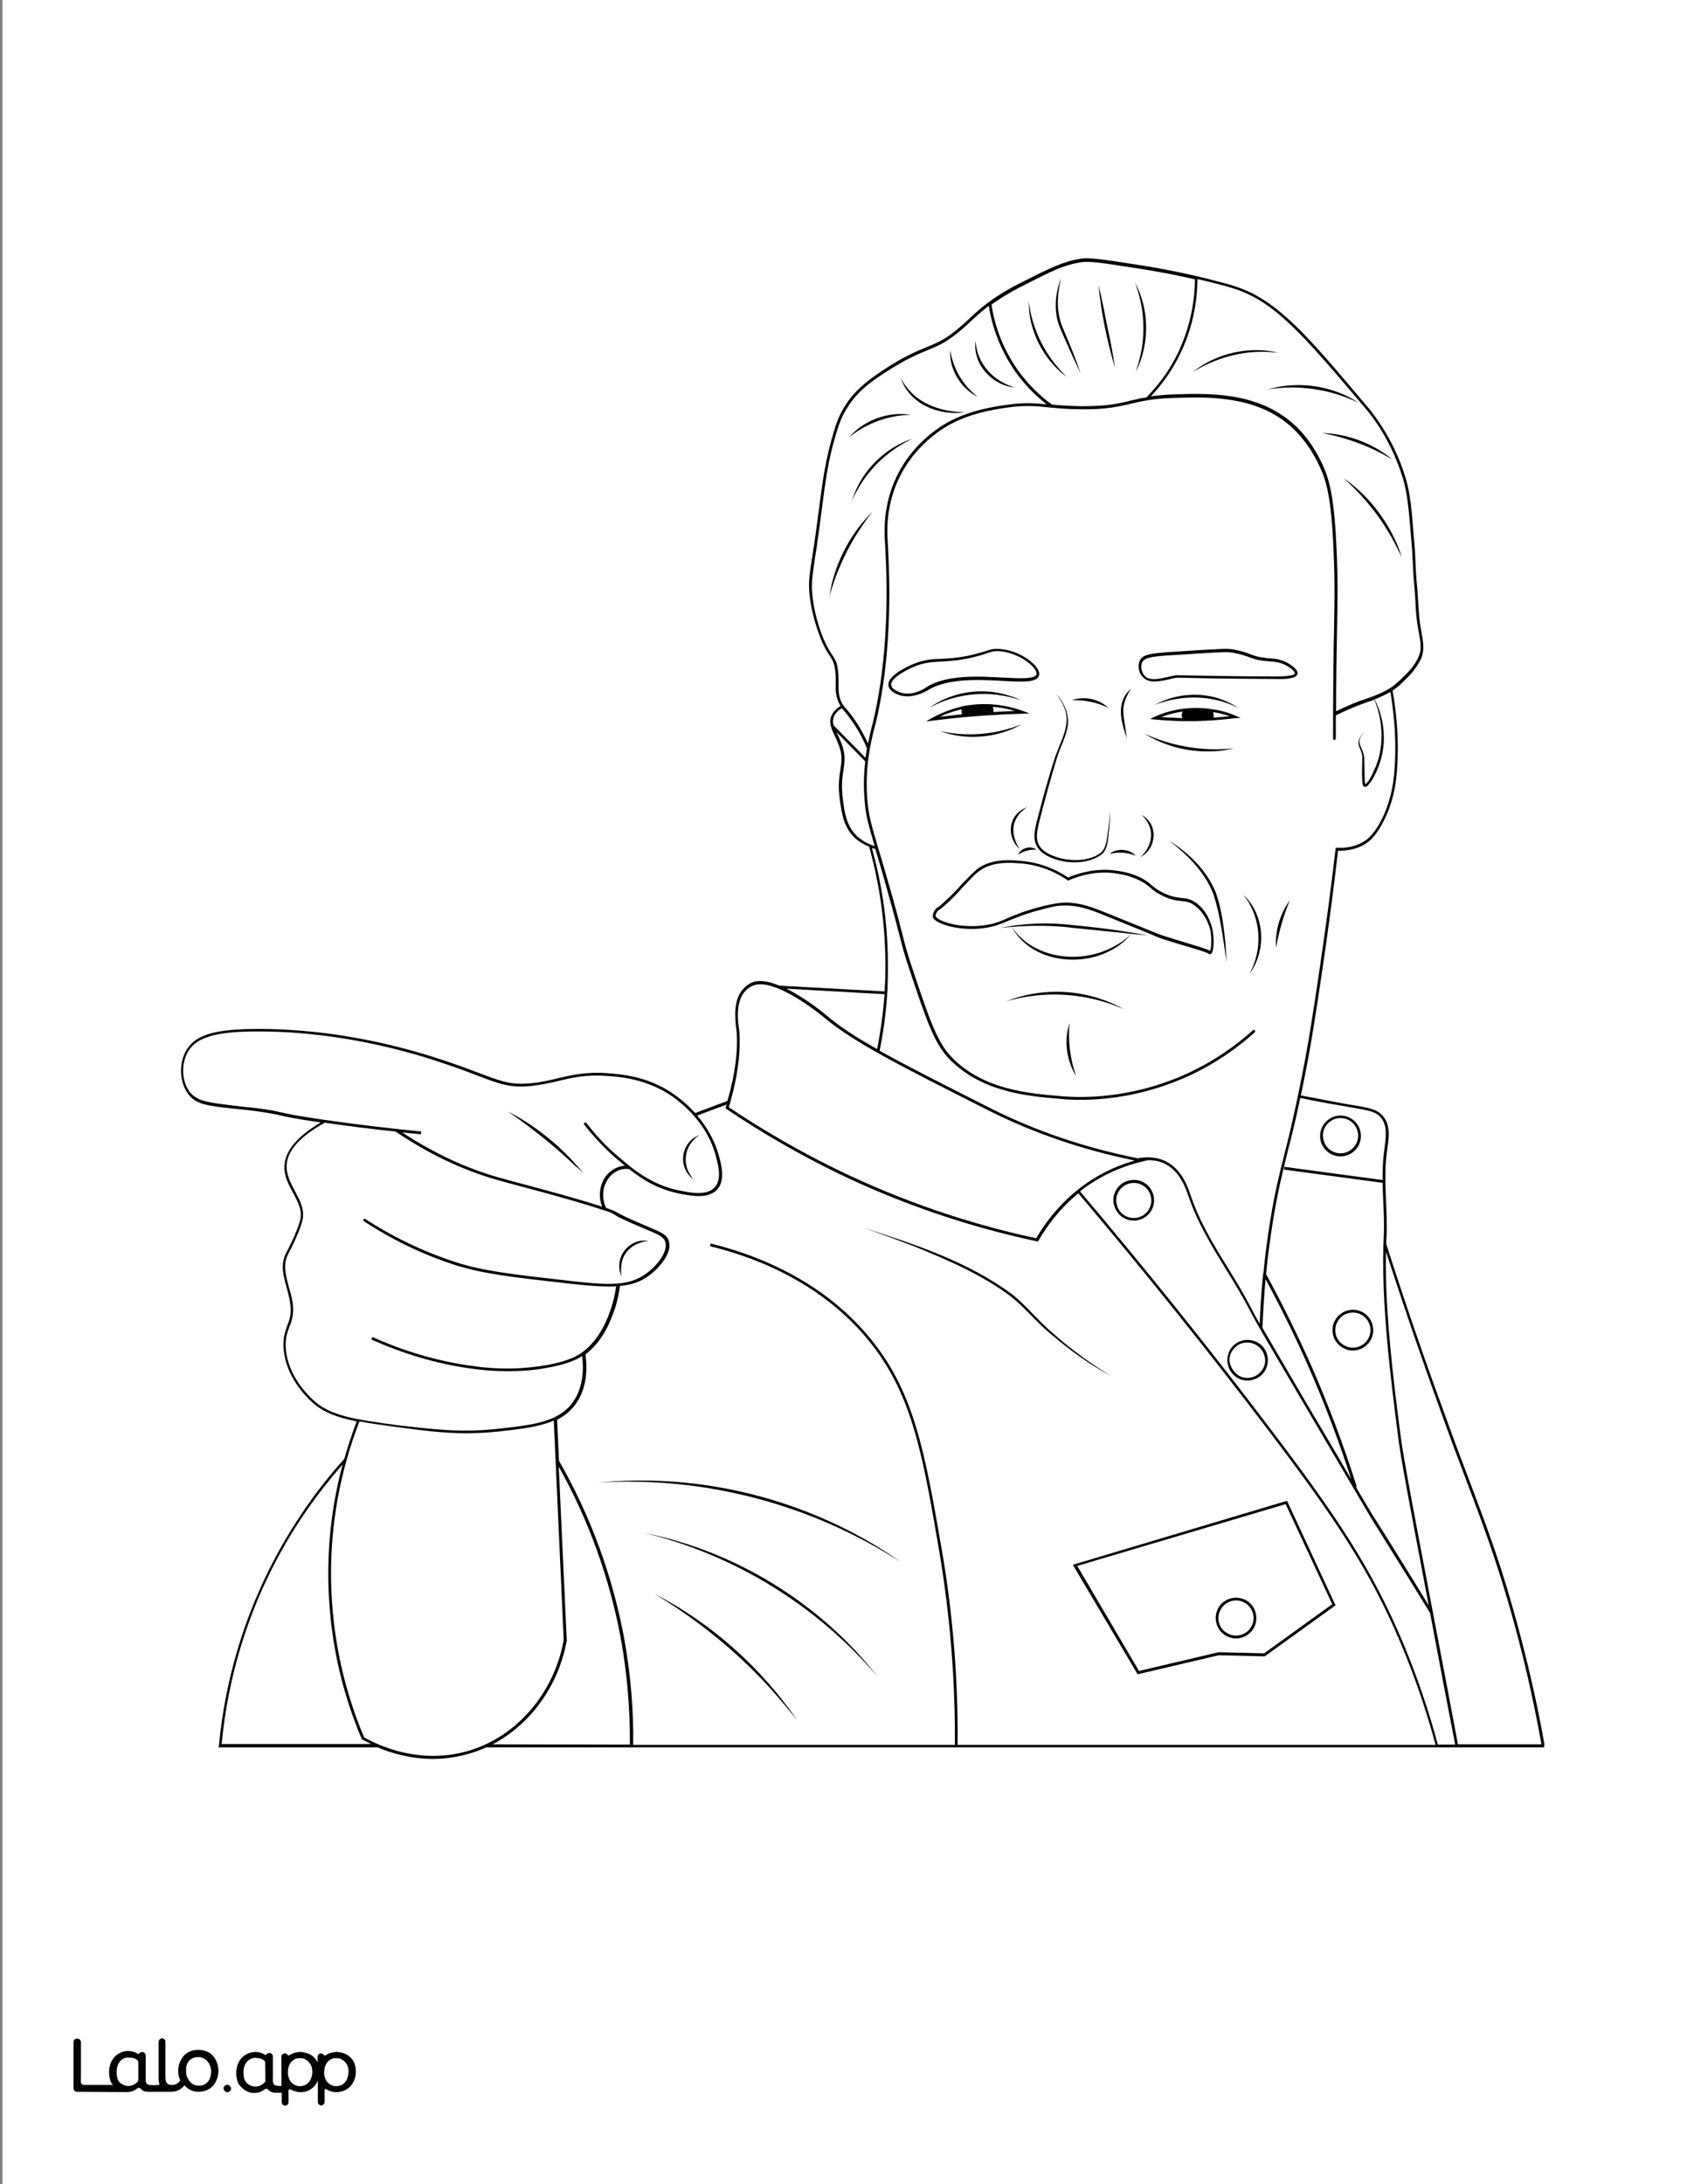
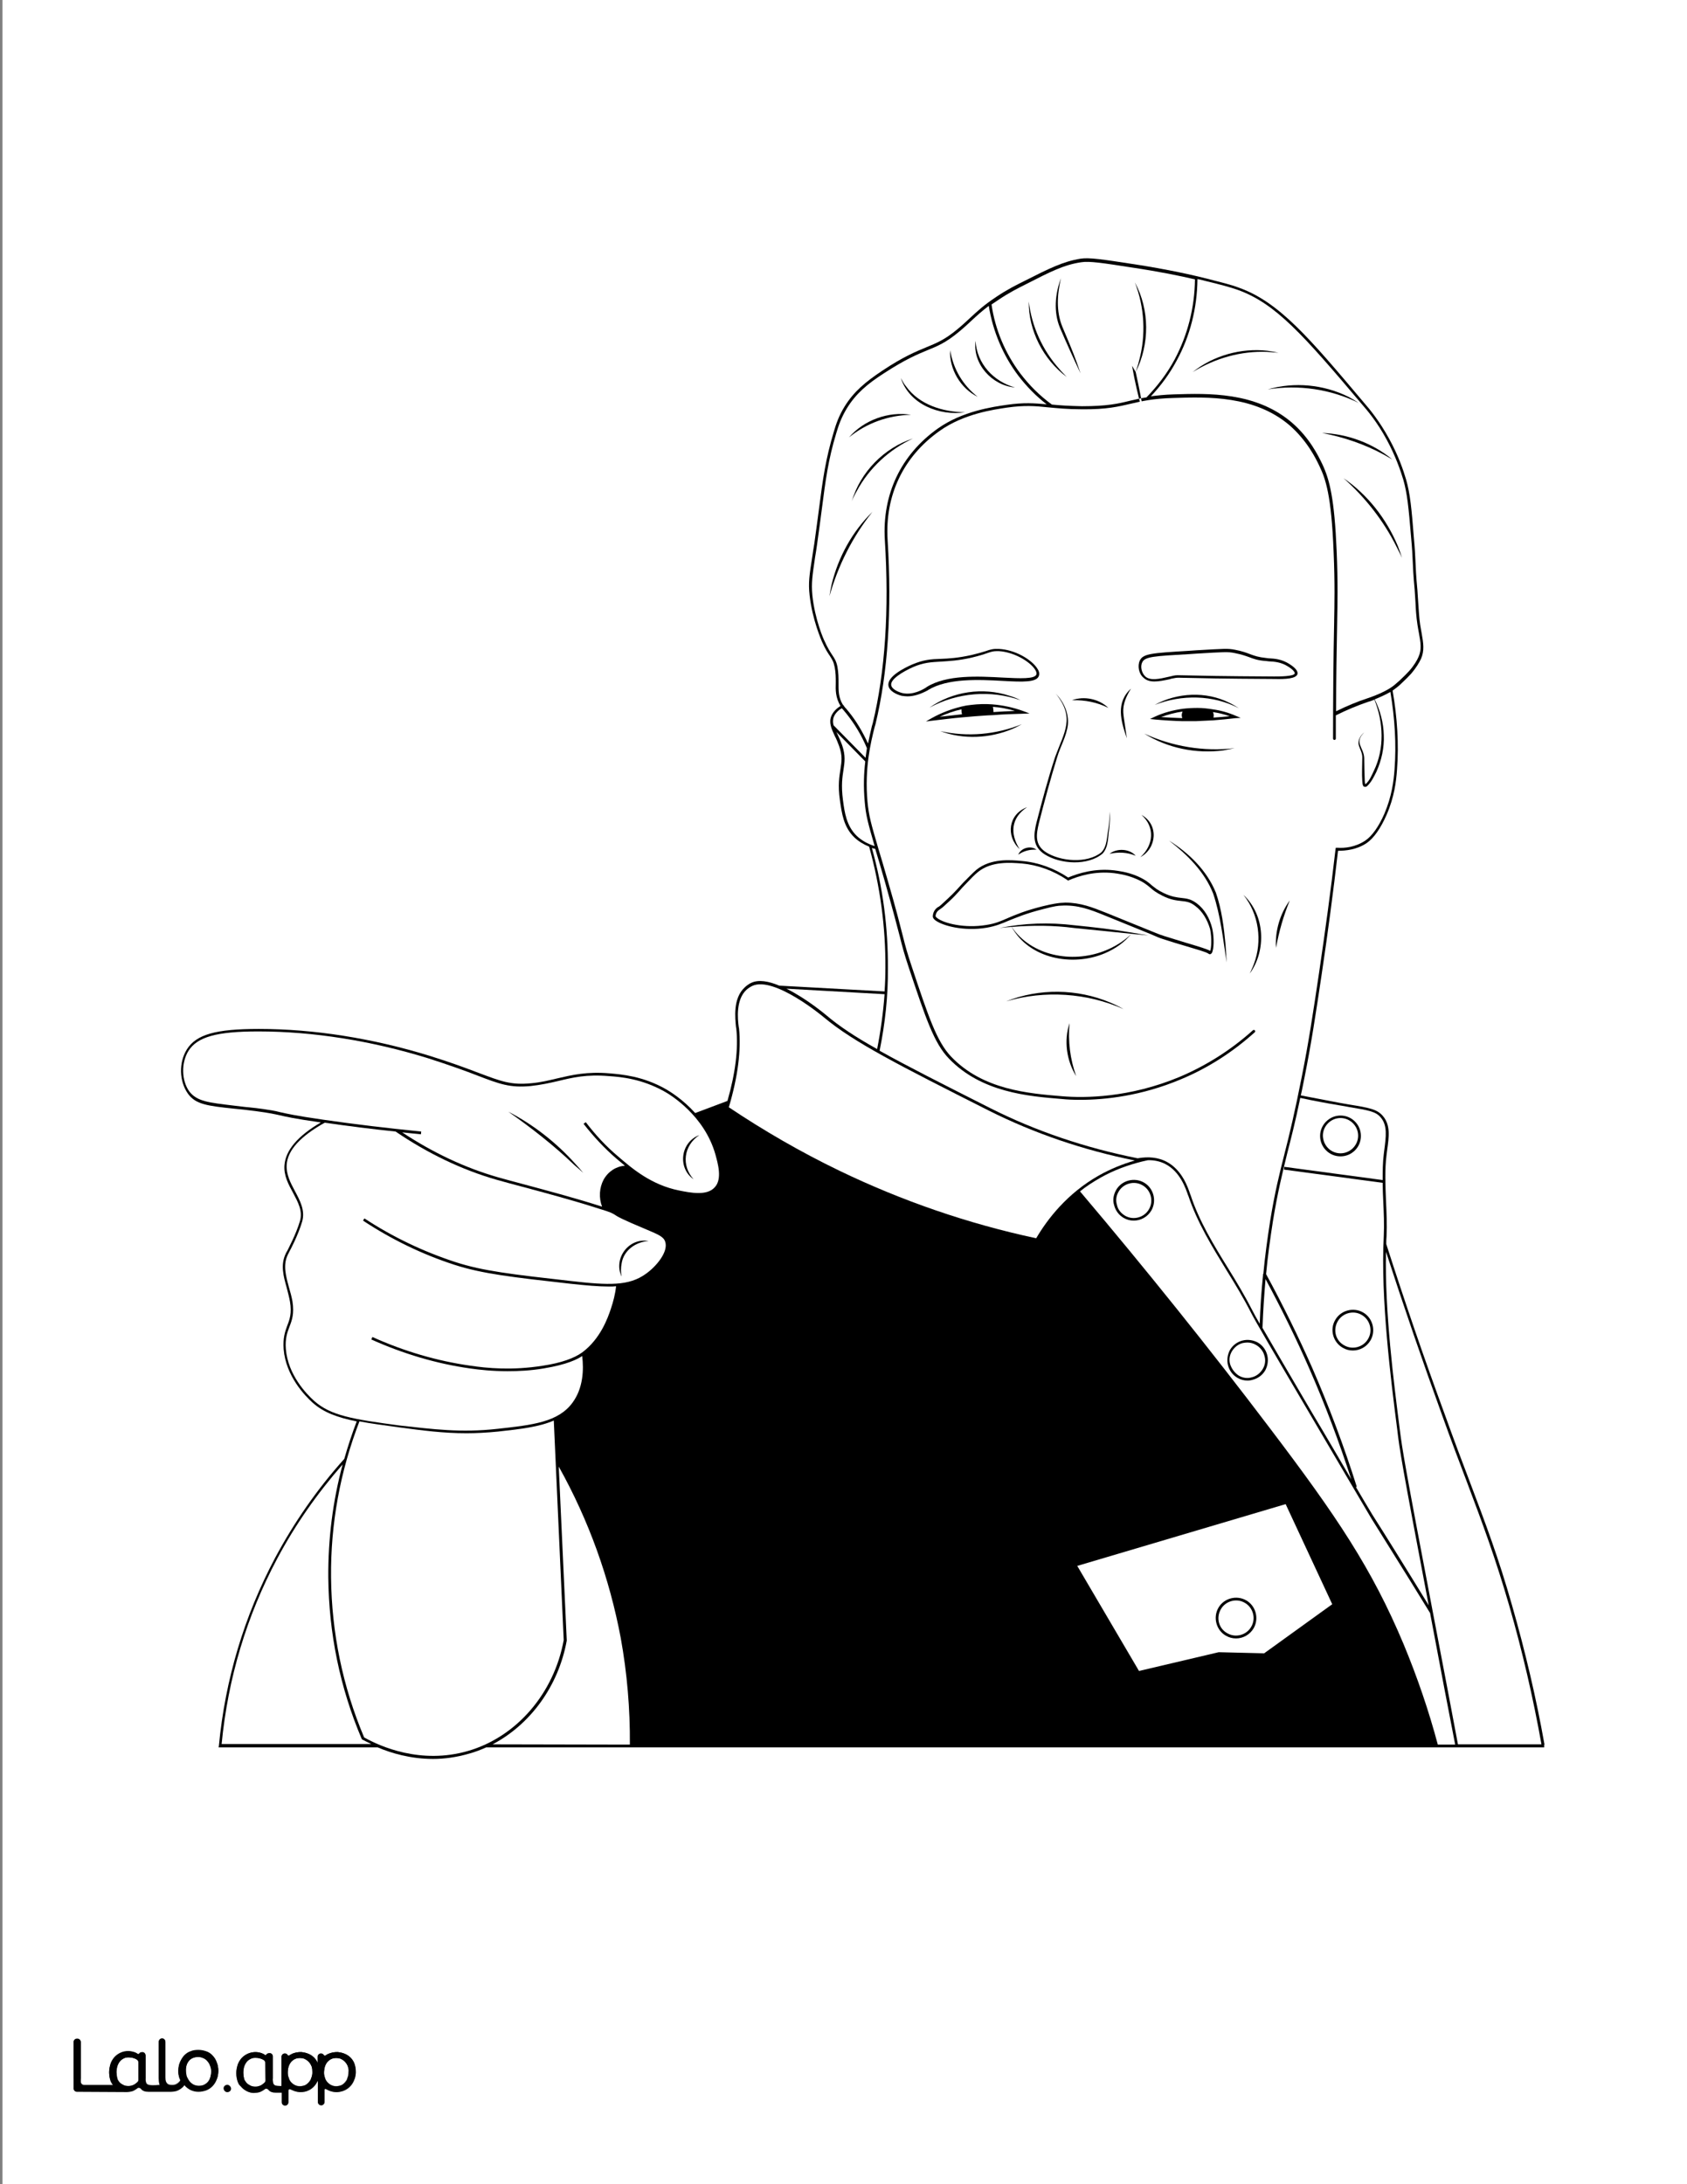
<svg xmlns="http://www.w3.org/2000/svg" version="1.1" id="Layer_1" data-layer="Layer_1" x="0px" y="0px" viewBox="0 0 612 792" style="enable-background:new 0 0 612 792;" xml:space="preserve">
  <rect x="0" y="0" width="612" height="792" fill="#808080" stroke="none" />
  <style type="text/css">
	.st0{fill:#FFFFFF;}
	.st1{fill:#010101;}
	.st2{fill:none;}
</style>
  <g id="Black">
    <rect x="22.2" y="27.3" width="573.8" height="726.5" />
  </g>
  <g id="Color">
    <path class="st0" d="M68.7,754.8c0.4,0.5,0.9,0.9,1.5,1.2s1.2,0.4,1.9,0.4c0.7,0,1.3-0.1,1.9-0.4c0.6-0.2,1-0.6,1.4-1.1   s0.7-1.1,0.9-1.7c0.2-0.7,0.3-1.4,0.3-2.1c0-0.7-0.1-1.4-0.4-2c-0.2-0.6-0.5-1.2-1-1.7c-0.4-0.5-0.9-0.9-1.5-1.1   c-0.6-0.3-1.2-0.4-1.8-0.4c-1.5,0-2.6,0.5-3.4,1.4c-0.8,1-1.2,2.2-1.2,3.8c0,0.7,0.1,1.4,0.3,2.1C68,753.7,68.3,754.3,68.7,754.8z" />
    <path class="st0" d="M43.4,755c0.4,0.5,0.9,0.7,1.4,1c0.6,0.3,1.3,0.4,1.9,0.4c0.7,0,1.3-0.2,2-0.5c0.5-0.3,0.9-0.6,1.3-1   c0.2-0.2,0.3-0.5,0.3-0.8l0,0v-6.3c0-0.4-0.2-0.8-0.6-1c-0.4-0.2-0.7-0.4-1.1-0.5c-0.6-0.2-1.3-0.3-1.9-0.3c-0.6,0-1.3,0.1-1.8,0.4   c-0.6,0.3-1,0.6-1.4,1.1s-0.7,1.1-0.9,1.7c-0.2,0.7-0.3,1.4-0.3,2.2c0,0.7,0.1,1.5,0.3,2.2C42.8,754.1,43,754.5,43.4,755z" />
    <path class="st0" d="M84.8,400.9c2.3,0.3,5,0.6,8.1,0.9c5.3,0.7,6.9,1,8.8,1.5c2.3,0.5,5.1,1.2,15.5,2.7   c11.7,1.7,23.6,3.1,35.6,4.3l-0.1,1c-2.3-0.2-4.5-0.5-6.8-0.7c11.2,7.4,22.9,12.9,34.8,16.3c2.4,0.7,5.5,1.5,9.2,2.5   c7.8,2.1,18.4,4.9,28.4,8.1h0.1c-1.2-3.2-1-6.8,0.6-9.8c1.7-3,4.6-4.8,7.7-5c-1.1-0.9-2.1-1.8-3.1-2.6c-4.3-3.7-8.3-8-11.9-12.6   l0.8-0.6c3.5,4.6,7.4,8.8,11.7,12.4c5.1,4.4,12.1,10.4,22.3,12.4c4,0.8,10,2,12.8-1.2c2.8-3,1.1-8.7,0.2-12   c-4-14-16.2-21.5-18.6-22.8c-8.1-4.5-15.5-5.2-20-5.5c-8.1-0.7-13.1,0.5-18.5,1.8c-3,0.7-6.2,1.4-9.9,1.8   c-7.5,0.7-11.2-0.7-19.3-3.8c-4.4-1.7-9.9-3.7-18-6.3c-20.4-6.3-41.6-9.7-61.4-9.7c-0.1,0-0.1,0-0.2,0c-15,0-22,2-25.2,7   c-2.7,4.3-2.6,10.8,0.3,14.8C71.5,399.4,75.7,399.8,84.8,400.9z M253.7,411.6c-5.7,3.8-6.6,11-2.1,16   C245.7,423.5,246.9,414.1,253.7,411.6z M208.7,422c1,1.1,2,2.2,2.9,3.3c-1.1-1-2.2-2-3.3-2.9c-7.4-7.1-15.5-13.4-23.9-19.3   C193.5,407.8,201.8,414.3,208.7,422z" />
-     <path class="st0" d="M370.2,135.5c3.2,4.2,7,8,11.4,11.2c2.9,0.3,6.3,0.5,10.9,0.6c9,0,13.1-0.9,17.5-2c1.8-0.4,3.7-0.9,5.9-1.2   c4-4.1,7.5-8.7,10.2-13.7c4.7-8.8,7.3-18.8,7.4-29.1c-5.1-1.2-12.8-2.8-22.9-4.3c-10.3-1.6-15.4-2.4-18.4-1.9   c-6.2,0.9-11.3,3.5-19.7,7.8c-3.2,1.6-6.4,3.2-10.4,5.9c-0.9,0.6-1.6,1.1-2.4,1.6C361,119.5,364.7,128.2,370.2,135.5z M412,134.9   c0.4-1.3,0.9-2.7,1.2-4c2.6-9.4,2-19.5-1.5-28.5C417.1,112.3,417.1,124.9,412,134.9z M401.3,116.5c1.2,5.5,2.4,11.3,3.2,16.9   c-2.9-9.8-5-19.9-6-30C399.6,107.7,400.5,112.1,401.3,116.5z M384.9,100.9c-1.4,5.8-1.8,12,0.5,17.6c1.7,4,3.6,8.5,5.1,12.6   c0.5,1.4,1,2.9,1.5,4.3c-2.6-5.5-5.1-11-7.5-16.6C382.2,113.2,382.7,106.6,384.9,100.9z M384.3,133.8c0.8,1,1.8,1.9,2.7,2.9   c-8.5-6.3-13.9-16.8-13.8-27.4C374.3,118.4,378.2,127,384.3,133.8z" />
+     <path class="st0" d="M370.2,135.5c3.2,4.2,7,8,11.4,11.2c2.9,0.3,6.3,0.5,10.9,0.6c9,0,13.1-0.9,17.5-2c1.8-0.4,3.7-0.9,5.9-1.2   c4-4.1,7.5-8.7,10.2-13.7c4.7-8.8,7.3-18.8,7.4-29.1c-5.1-1.2-12.8-2.8-22.9-4.3c-10.3-1.6-15.4-2.4-18.4-1.9   c-6.2,0.9-11.3,3.5-19.7,7.8c-3.2,1.6-6.4,3.2-10.4,5.9c-0.9,0.6-1.6,1.1-2.4,1.6C361,119.5,364.7,128.2,370.2,135.5z M412,134.9   c0.4-1.3,0.9-2.7,1.2-4c2.6-9.4,2-19.5-1.5-28.5C417.1,112.3,417.1,124.9,412,134.9z c1.2,5.5,2.4,11.3,3.2,16.9   c-2.9-9.8-5-19.9-6-30C399.6,107.7,400.5,112.1,401.3,116.5z M384.9,100.9c-1.4,5.8-1.8,12,0.5,17.6c1.7,4,3.6,8.5,5.1,12.6   c0.5,1.4,1,2.9,1.5,4.3c-2.6-5.5-5.1-11-7.5-16.6C382.2,113.2,382.7,106.6,384.9,100.9z M384.3,133.8c0.8,1,1.8,1.9,2.7,2.9   c-8.5-6.3-13.9-16.8-13.8-27.4C374.3,118.4,378.2,127,384.3,133.8z" />
    <path class="st0" d="M486.3,418.2c3.5,0,6.4-2.9,6.4-6.4s-2.9-6.4-6.4-6.4s-6.4,2.9-6.4,6.4C480,415.4,482.8,418.2,486.3,418.2z" />
-     <path class="st0" d="M260.2,431.3c-1.6,1.8-4.1,2.4-6.7,2.4c-2.4,0-5-0.5-7-0.9c-7.8-1.5-13.8-5.3-18.4-9v0.1   c-3.2-0.4-6.3,1.3-8,4.4c-1.7,3-1.7,6.6-0.2,9.7c2.7,0.9,3.1,1.2,3.9,1.6c1,0.6,2.7,1.6,11,5.1l0.7,0.3c4.2,1.8,6.4,2.6,7.1,4.9   c1.5,4.4-3.6,10.1-7.4,12.8c-3,2.2-6.3,3.2-10.3,3.6c-0.4,2.9-1,5.9-2,8.7c-1.2,3.3-3.8,11-10.5,16.1c0.7,5.1,0.6,12.4-3.7,18.2   c-1.8,2.4-4,4.2-6.6,5.5l0.7,14.9c11.5,20.1,19.4,41.7,23.6,64.2c2.3,12.7,3.5,25.8,3.3,38.8h116.7c0.2-23.6-1.8-47.3-5.7-70.4   c-6.2-36.2-10-58-26.8-77.7c-13.4-15.7-32.8-27-56.3-32.7l0.2-1c23.6,5.8,43.3,17.2,56.8,33.1c17,19.9,20.8,41.9,27.1,78.2   c4,23.2,5.9,46.9,5.7,70.5h173.4c-3.3-12.2-7.4-24.3-12.3-36c-11.4-27.3-24.2-46.2-48.4-78.1c-21.9-28.9-45.1-57.8-68.9-85.9   c-7,5.7-11.6,12.2-14.5,17.2l-0.2,0.3l-0.4-0.1c-24.9-5.3-49.2-13.6-72-24.6c-14-6.8-27.7-14.7-40.6-23.4l-0.3-0.2l0.1-0.4   c0.1-0.3,0.2-0.6,0.3-1l-10.7,4c3.1,3.6,6,8.2,7.7,13.9C261.6,421.9,263.3,427.9,260.2,431.3z M283.7,617.1   c-13.1-15.6-28.9-28.7-46.3-39.2c20.7,10.7,38.7,26.7,51.8,45.9C287.4,621.6,285.6,619.3,283.7,617.1z M233.9,555.9   c29,5.8,56,21,76.3,42.5c2.9,3.1,5.6,6.3,8.2,9.6C296.5,582.3,266.6,563.8,233.9,555.9z M314.7,558.7c4.2,2.4,8.3,5,12.2,7.8   c-32.4-21-71.3-31.3-109.8-28.9C250.8,534.3,285.4,541.9,314.7,558.7z M466.9,544.2l17.6,37.9l-25.7,18.5h-0.2l-16.5-0.4l-29.4,6.9   l-23.5-39.7L466.9,544.2z M367.3,469.4c5.2,4.2,9.3,9.5,14.4,13.8c6.6,5.9,13.7,11.1,21.3,15.7c-3.9-2.1-7.7-4.4-11.3-7   c-3.6-2.5-7.1-5.3-10.5-8.2c-5.2-4.2-9.3-9.5-14.5-13.6c-10.6-8-22.9-13.2-35.1-18.2c-5.5-2.1-13.1-4.9-18.7-6.8   C331.8,451.1,351.2,457.5,367.3,469.4z" />
    <path class="st0" d="M461.8,442.7c-1,6.4-1.9,12.8-2.5,19.3c6,11,11.6,22.4,16.7,33.9c6.1,14,11.6,28.6,16.2,43.2l-0.3,0.1   c2.2,3.8,4.2,7.1,6,10.1c2.6,4.1,5.2,8.2,7.8,12.4c4.2,6.7,8.4,13.6,12.6,20.4c-9.8-51.5-10.6-56.6-11.4-63.6   c-2.3-17.9-6.1-47.8-4.9-70.3c0.2-4.2,0-8.6-0.2-12.8c-0.1-2.1-0.2-4.3-0.2-6.5l-35.8-4.8l0.1-1l35.7,4.8c0-3.1,0-6.3,0.4-9.4   c0.1-0.5,0.1-1.1,0.2-1.6c0.6-4.7,1.2-8.8-1.3-11.7c-1.8-2.2-4.5-2.6-11.6-3.8c-1-0.2-2.1-0.4-3.4-0.6c-4.8-0.8-9.6-1.7-14.2-2.7   c-1.8,8.8-3.4,14.9-4.8,20.4C465.1,425.9,463.5,432.3,461.8,442.7z M484.4,478.6c2-3.5,6.6-4.7,10.1-2.7s4.7,6.6,2.7,10.1   c-1.4,2.4-3.9,3.7-6.4,3.7c-1.3,0-2.5-0.3-3.7-1C483.6,486.7,482.3,482.1,484.4,478.6z M486.3,404.5c4.1,0,7.4,3.3,7.4,7.4   s-3.3,7.4-7.4,7.4s-7.4-3.3-7.4-7.4S482.3,404.5,486.3,404.5z" />
    <path class="st0" d="M0.9,792h612V0H0.9V792z M82.2,758.6c-0.5-0.1-1-0.5-1.1-1.1c-0.2-0.9,0.6-1.7,1.5-1.5c0.5,0.1,1,0.5,1.1,1.1   C83.9,758,83.1,758.7,82.2,758.6z M107.1,761.5L107.1,761.5L107.1,761.5z M120.3,761.5L120.3,761.5L120.3,761.5z M128.4,754.6   c-0.7,1.7-2.1,3-3.9,3.6c-0.9,0.3-1.8,0.4-2.8,0.4c-0.9,0-1.8-0.3-2.6-0.7l-0.8-0.4c-0.2-0.1-0.5,0.1-0.5,0.3v4.4   c0,0.7-0.6,1.2-1.2,1.2l0,0c-0.7,0-1.2-0.6-1.2-1.2v-7.6c0-0.1-0.1-0.1-0.1,0c-0.4,0.8-1.6,2.8-3.8,3.6c-1.2,0.4-2.3,0.4-2.8,0.4   c-0.9,0-1.8-0.3-2.6-0.7l-0.7-0.3c-0.3-0.1-0.7,0.1-0.7,0.4v4.3c0,0.7-0.6,1.2-1.2,1.2l0,0c-0.7,0-1.2-0.6-1.2-1.2v-3.5h-2.1   c-1.3,0-2.3-0.3-2.8-1.1c-0.2-0.3-0.8-0.5-1.2-0.2c-0.2,0.1-0.3,0.2-0.4,0.3s-0.3,0.2-0.5,0.3c-0.4,0.2-0.9,0.4-1.4,0.6   c-0.5,0.1-1,0.2-1.5,0.2c-0.3,0-0.5,0-0.6,0c-2.4-0.2-4-2-4.4-2.4c-0.1-0.1-0.1-0.2-0.2-0.2l0,0c-0.1-0.1-0.2-0.2-0.3-0.3   c0-0.1-0.1-0.1-0.1-0.2c0,0,0-0.1-0.1-0.1c-0.2-0.3-0.3-0.6-0.4-0.9c-0.3-0.9-0.5-2-0.5-3.1c0-1,0.2-2,0.5-3   c0.3-0.9,0.8-1.7,1.4-2.4c1.3-1.4,3.1-2.2,5-2.2c0.8,0,1.6,0.2,2.3,0.4c0.4,0.2,0.8,0.3,1.1,0.6c0.2,0.1,0.5,0.1,0.6-0.1l0,0   c0.3-0.6,1.3-0.5,1.4-0.5l0,0c0.5,0.1,0.9,0.6,0.9,1.1v7.9c0,0.7,0,1.8,0.4,2.3c0.1,0.1,0.1,0.1,0.2,0.2c0.4,0.4,1.6,0.4,2.6,0.4   v-10.6c0-0.7,0.5-1.2,1.2-1.2l0,0c0.4,0,0.8,0.2,1,0.6c0.1,0.2,0.4,0.3,0.6,0.1c0.5-0.3,1-0.6,1.6-0.8c0.4-0.1,0.7-0.2,1.1-0.3   c0,0,0,0,0.1,0c0.5-0.1,1.1-0.1,1.6-0.1c0.9,0.1,1.8,0.3,2.7,0.7c0.8,0.4,1.5,0.9,2.1,1.5c0.4,0.5,0.8,1.1,1.1,1.7v-2.2   c0-0.7,0.6-1.2,1.2-1.2l0,0c0.4,0,0.8,0.2,1,0.6c0.2,0.2,0.5,0.3,0.7,0.1c0.5-0.3,1-0.6,1.6-0.8c0.4-0.1,0.7-0.2,1.1-0.3   c0,0,0,0,0.1,0c0.5-0.1,1.1-0.1,1.6-0.1c0.9,0.1,1.8,0.3,2.7,0.7c0.8,0.4,1.5,0.9,2.1,1.5c0.6,0.7,1.1,1.5,1.3,2.3   c0.3,0.9,0.4,1.9,0.4,3C129,752.7,128.8,753.7,128.4,754.6z M67.8,380.5c3.4-5.4,10.5-7.4,26-7.4c0.1,0,0.1,0,0.2,0   c19.9,0,41.2,3.4,61.7,9.7c8.1,2.5,13.6,4.6,18.1,6.3c8,3,11.6,4.4,18.8,3.7c3.6-0.3,6.7-1.1,9.7-1.8c5.2-1.2,10.6-2.5,18.8-1.8   c4.5,0.4,12.1,1,20.4,5.7c1.4,0.8,6.2,3.7,10.7,8.7l11.7-4.4c2.9-10.1,4-19,3.2-26.3l-0.1-0.5c-0.3-3.1-1.2-10.4,3.2-14.4   c0,0,1-1,2.3-1.6c2.7-1.3,6.4-0.6,10.2,1l38.2,2.1c0.2-2.8,0.3-5.7,0.3-8.5c0.1-14.8-1.9-29.6-5.9-44c-2-0.8-3.8-1.9-5.3-3.3   c-4-3.8-4.6-8.8-5.3-13.5c-0.8-5.5-0.2-8.7,0.2-11.3c0.4-2.7,0.8-4.8-0.5-8.4c-0.5-1.4-1-2.6-1.6-3.7c-1.2-2.6-2.2-4.8-1.2-7.2   c0.6-1.4,1.7-2.6,3.3-3.6c-1.8-3.1-1.8-5.7-1.7-8.5c0-1.7,0-3.6-0.4-5.6s-0.9-2.7-1.7-4c-0.7-1-1.7-2.5-2.9-5.2   c-0.1-0.3-3.5-7.8-4.5-16.9c-0.5-4.5-0.1-7.1,1-14.1c0.2-1.3,0.4-2.8,0.7-4.5c0.7-4.8,1.2-9,1.7-12.6c1.4-10.9,2.4-18.1,5.4-28.1   c0.8-2.7,1.8-5.7,3.9-9.1c3.4-5.5,7.7-9,13.7-13c7.8-5.2,12.4-7,16-8.5s6.5-2.6,11.2-6.5c1.7-1.4,3.1-2.7,4.5-4   c2.6-2.4,5-4.7,9.7-7.8c4-2.7,7.3-4.3,10.5-5.9c8.5-4.3,13.7-6.9,20-7.9c3.1-0.5,8.3,0.3,18.7,1.9c13.3,2,22.6,4.2,27,5.3   c5.8,1.5,8.8,2.2,11.7,3.3c14.6,5.2,25.5,18.1,45.4,41.7c2,2.3,5.6,6.6,9.2,13.2c3.3,6,5.1,11.3,6.1,14.7c1.5,5.2,2,10.8,2.8,20.9   c0.4,4.4,0.5,6.6,0.6,8.9c0.1,2.4,0.2,5,0.7,10.3c0.1,1.5,0.2,3.1,0.3,4.6c0.2,2.6,0.3,5.3,0.7,7.9c0.2,1,0.3,2,0.5,2.9   c0.7,3.9,1.1,6.5-0.2,9.5c-0.6,1.3-1.8,3.3-3.5,5.3c-0.9,1-2.1,2.2-3.7,3.7c0,0-0.8,0.8-1.5,1.3c-0.5,0.4-1,0.8-1.6,1.2   c1.7,9.8,2.3,19.4,1.6,28.7c-0.3,4.3-1,10-3.8,16.4c-2.1,4.8-4.6,8.4-7.2,10.2c-3.6,2.4-7.6,2.8-10.4,2.8   c-1.7,14.8-3.7,29.8-5.9,44.6c-2.3,15.4-3.7,24.7-6.2,37.3c-0.5,2.4-0.9,4.7-1.4,6.8c4.6,0.9,9.4,1.8,14.1,2.7   c1.2,0.2,2.3,0.4,3.4,0.6c7.4,1.2,10.2,1.7,12.3,4.2c2.8,3.3,2.2,7.5,1.5,12.5c-0.1,0.5-0.1,1.1-0.2,1.6   c-0.7,5.5-0.4,11.2-0.2,16.6c0.2,4.2,0.4,8.6,0.2,12.9c-0.1,0.9-0.1,1.9-0.1,2.8c6.7,20.9,13.8,41.6,21.2,61.7   c3.3,9.2,6.2,16.9,8.8,23.7c6.2,16.4,10.7,28.3,15.6,45.5c4.8,16.7,8.8,33.7,11.8,50.6h-0.1l0,0v1H229.4l0,0h-2.8h-50.2   c-2,0.9-4.1,1.7-6.3,2.3c-4.5,1.3-8.9,1.9-13,1.9c-8.1,0-15.2-2.1-20.1-4.2h-3.9l0,0H79.3l0.1-0.5c2.3-24.2,9.2-47.1,20.4-68.2   c6.9-12.9,15.3-25,25.1-35.9c1.3-4.6,2.8-9.1,4.5-13.6c-7-1.4-11.9-3.2-15.9-6.7c-2.9-2.6-9.8-9.7-10.6-19.5   c-0.3-4,0.5-6.3,1.3-8.5c0.9-2.3,1.7-4.5,1-8.7c-0.3-1.7-0.8-3.5-1.2-5.1c-1.2-4.3-2.3-8.3-0.3-12.4c0.1-0.2,0.1-0.3,0.2-0.4   s0.2-0.4,0.5-0.9c0-0.1,3-5.6,4.4-10.4c1.1-3.7-0.7-6.9-2.5-10.3c-1.7-3.1-3.4-6.3-3.1-10c0.4-5.4,4.8-10.6,13.2-15.5   c-9.9-1.4-12.7-2.1-14.9-2.6c-1.9-0.4-3.4-0.8-8.7-1.5c-3-0.4-5.7-0.7-8-0.9c-9.4-1-13.8-1.5-16.6-5.4   C65,392.1,64.8,385.3,67.8,380.5z M26.7,740.4c0-0.7,0.6-1.2,1.2-1.2h0.2c0.7,0,1.2,0.6,1.2,1.2v14.3c0,0.7,0.6,1.2,1.2,1.2H41   c-0.4-0.4-0.7-0.9-0.9-1.5c-0.3-0.9-0.5-2-0.5-3.1c0-1,0.2-2,0.5-3c0.3-0.9,0.8-1.7,1.4-2.4c1.3-1.4,3.1-2.2,5-2.2   c0.8,0,1.6,0.2,2.3,0.4c0.4,0.2,0.8,0.3,1.1,0.6c0.2,0.1,0.5,0.1,0.6-0.1l0,0c0.3-0.6,1.3-0.5,1.4-0.5c0.5,0.1,0.9,0.6,0.9,1.1v7.9   c0,0.7,0,1.8,0.4,2.3c0.1,0.1,0.1,0.1,0.2,0.2c0.7,0.6,3.3,0.4,4.2,0.3c0.1,0,0.2,0,0.4,0c0-0.1,0-0.1-0.1-0.1   c-0.2-0.6-0.3-1.3-0.3-2.2v-13.3c0-0.7,0.6-1.2,1.2-1.2l0,0c0.7,0,1.2,0.6,1.2,1.2v13c0,1,0.2,1.6,0.6,2c0.4,0.5,1,0.6,1.8,0.6   c0.3,0,0.7,0,1-0.1c0.9-0.3,1.8-1.1,2-1.6c0,0-0.2-0.5-0.3-0.8c-0.3-0.9-0.4-1.5-0.4-2.6c0-1.2,0.2-2.2,0.6-3.1   c0.4-0.9,0.9-1.7,1.5-2.4c0.7-0.7,1.4-1.2,2.3-1.5c0.9-0.4,1.9-0.5,2.9-0.5s1.9,0.2,2.8,0.5s1.7,0.8,2.3,1.5   c0.7,0.7,1.2,1.5,1.5,2.4c0.4,0.9,0.6,2,0.6,3.1s-0.2,2.2-0.6,3.1c-0.7,1.8-2,3.2-3.8,3.9c-0.9,0.4-1.9,0.5-2.8,0.5   c-1,0-1.9-0.2-2.8-0.6c-0.7-0.3-1.9-1.2-2.3-1.8c-0.6,1-2.2,2-3.2,2.2c-0.5,0.1-1.1,0.2-1.6,0.2h-8.2c-1.3,0-2.3-0.3-2.8-1.1   c-0.2-0.3-0.8-0.5-1.2-0.2c-0.2,0.1-0.3,0.2-0.4,0.3c-0.1,0.1-0.3,0.2-0.5,0.3c-0.4,0.2-0.9,0.4-1.4,0.6c-0.5,0.1-1,0.2-1.5,0.2   l-18.2-0.1c-0.7,0-1.2-0.6-1.2-1.2C26.7,757.1,26.7,740.4,26.7,740.4z" />
    <path class="st0" d="M426.9,130.7c-2.5,4.7-5.7,9.1-9.4,13c2.3-0.3,5-0.6,8.4-0.7c12.5-0.4,29.6-0.9,42.6,10.1   c6.6,5.6,9.8,12.3,11.2,15.2c2.7,5.7,4.4,12.7,5.2,31.4c0.5,11.3,0.3,19.9,0.2,24.9v0.4c-0.2,10.7-0.4,21.7-0.4,32.9   c3.9-1.9,7.7-3.5,11.4-4.7c1.2-0.4,7.1-2.4,10.1-5.1c0.7-0.6,1.5-1.3,1.5-1.3c1.6-1.5,2.8-2.7,3.6-3.6c1.6-1.8,2.8-3.8,3.3-5   c1.2-2.7,0.8-5.1,0.1-8.9c-0.2-0.9-0.3-1.8-0.5-2.9c-0.4-2.6-0.6-5.4-0.7-8c-0.1-1.5-0.2-3.1-0.3-4.6c-0.5-5.3-0.6-7.9-0.7-10.3   c-0.1-2.2-0.2-4.5-0.6-8.8c-0.9-10.8-1.4-15.8-2.8-20.7c-1-3.3-2.8-8.6-6-14.5c-3.5-6.5-7.1-10.7-9.1-13   c-21.3-25.2-31.3-36.5-45-41.4c-2.9-1-5.8-1.8-11.6-3.2c-0.8-0.2-1.8-0.5-3-0.7C434.3,111.8,431.7,121.9,426.9,130.7z M508.6,202.3   c-0.6-1.4-1.3-2.7-2-4.1c-4.7-9.4-11.3-17.8-19.2-24.8c8.8,6,15.6,14.8,19.7,24.6C507.7,199.5,508.2,200.9,508.6,202.3z    M505.1,166.6c-1-0.6-2-1.1-3-1.7c-7-3.8-14.6-6.4-22.5-7.9C488.8,157.3,498,160.7,505.1,166.6z M489.2,143.9   c1.3,0.7,2.5,1.4,3.7,2.2c-10.2-5-21.8-6.7-33-4.9C469.5,138.4,480.2,139.4,489.2,143.9z M459.8,127.2c1.4,0.2,2.7,0.4,4,0.7   c-1.4-0.1-2.7-0.2-4.1-0.3c-9.5-0.4-18.9,2.3-27,7.3C440.2,128.9,450.3,126.1,459.8,127.2z" />
    <path class="st0" d="M348.8,257.8c0-0.2,0-0.4,0-0.6c-2.7,0.6-5.3,1.5-7.9,2.7c2.6-0.3,5.3-0.6,8.1-0.9   C348.9,258.7,348.8,258.3,348.8,257.8z" />
    <path class="st0" d="M306.3,256.2c0.2,0.3,0.4,0.5,0.7,0.8c0.2,0.3,0.5,0.6,0.9,1.1c2.7,3.3,5,7.2,7,11.5c0.5-2.5,1-4.6,1.4-6.3   l0.3-1c4.5-18.6,6-41,4.4-66.5c-1-16.5,5.8-30.9,19.2-40.4c9-6.4,20.2-7.9,25-8.6c6.2-0.9,10-0.6,14.5-0.2   c-3.9-3-7.3-6.5-10.3-10.4c-5.5-7.3-9.2-16-10.7-25.3c-2.6,2-4.5,3.7-6.3,5.4c-1.4,1.3-2.8,2.6-4.5,4c-4.8,4-7.8,5.2-11.5,6.7   c-3.6,1.5-8,3.3-15.8,8.4c-5.9,3.8-10.1,7.3-13.4,12.7c-2,3.3-3,6.2-3.8,8.9c-3,9.9-3.9,17.1-5.3,27.9c-0.5,3.7-1,7.8-1.7,12.6   c-0.2,1.7-0.5,3.2-0.7,4.5c-1,6.8-1.4,9.4-1,13.8c0.9,8.9,4.2,16.3,4.4,16.6c1.2,2.7,2.1,4,2.8,5.1c0.8,1.2,1.5,2.2,1.9,4.3   c0.4,2.2,0.4,4,0.4,5.8c0,2.8-0.1,5.2,1.6,8h0.1L306.3,256.2z M310.8,178.1c-0.7,1.2-1.3,2.4-1.8,3.7c3.1-10.6,11.7-19.4,22.2-22.8   C322.6,163,315.3,169.7,310.8,178.1z M353.9,123.6c0.5,8.3,6.5,14.7,14.3,16.9C359.9,139.8,352.8,132,353.9,123.6z M344.7,127   c1.1,6.8,4.6,12.7,10,16.9C348.5,140.9,344.3,133.8,344.7,127z M328.7,140.1c4.8,6.7,13.4,9.3,21.4,9.4   c-9.3,1.4-20.2-2.9-23.3-12.4C327.4,138.1,327.9,139.2,328.7,140.1z M330.5,150.4c-8.3,0.2-16.1,3-22.5,8.2   C313.4,152.3,322.3,149.1,330.5,150.4z M300.9,216.2c0.2-1.4,0.5-2.9,0.8-4.3c2.4-9.9,7.5-19.2,14.8-26.3   C309.3,194.6,304,205.1,300.9,216.2z" />
    <path class="st0" d="M314,274.8c0.2-1.2,0.3-2.4,0.5-3.5c-2-4.8-4.6-9-7.5-12.6c-0.4-0.5-0.7-0.8-0.9-1.1c-0.3-0.3-0.5-0.6-0.7-0.8   c-1.4,0.8-2.4,1.9-2.9,3.1c-0.4,1-0.4,2.1-0.1,3.1L314,274.8z" />
    <path class="st0" d="M487.6,487.8c3,1.8,7,0.7,8.7-2.3c1.8-3,0.7-7-2.3-8.7c-3-1.8-7-0.7-8.7,2.3   C483.5,482.2,484.5,486.1,487.6,487.8z" />
    <path class="st0" d="M413.2,605.9l28.9-6.8h0.1l16.4,0.4l24.7-17.8l-16.9-36.3l-75.6,22.4L413.2,605.9z M442,583   c2-3.5,6.6-4.7,10.1-2.7s4.7,6.6,2.7,10.1c-1.4,2.4-3.9,3.7-6.4,3.7c-1.3,0-2.5-0.3-3.7-1C441.2,591.1,440,586.5,442,583z" />
    <path class="st0" d="M433.6,328.5c-1.9-1.5-3.3-1.6-5.1-1.8c-1.8-0.2-3.8-0.4-6.8-1.9c-2.2-1.1-3.4-2-4.5-3c-1.2-1-2.4-2-5-3.1   c-3.7-1.6-6.8-1.9-8.1-2.1c-6.9-0.8-12.7,1-16.4,2.6l-0.3,0.1l-0.2-0.2c-5-3.4-10.8-5.5-16.5-6c-4.1-0.3-10.9-0.9-15.8,3   c-1.3,1-3.1,2.9-4.8,4.7c-0.9,0.9-1.5,1.6-2.1,2.3c-1.1,1.2-2,2.2-3.4,3.5c-2.3,2.1-2.9,2.7-3.2,2.8l-0.1,0.1   c-0.4,0.3-1,0.6-1.4,1.2s-0.5,1.3-0.5,1.5c0,0.1,0.2,0.4,0.6,0.7c2.4,1.9,9.9,3.8,17.8,2.5c3.3-0.5,5.3-1.4,7.8-2.5   c2.8-1.2,6.3-2.7,12.7-4.3c3.7-0.9,5.4-1.1,6.4-1.2c0.6,0,1.2-0.1,1.8-0.1c5.5,0,9.8,1.7,14.8,3.7c9.4,3.8,14,5.7,16.5,6.7   c2.7,1.1,3.2,1.3,4.8,1.8c2.5,0.8,5.3,1.6,7.8,2.4c4.7,1.4,7.7,2.3,8.6,2.9c0.4-0.6,0.7-4.5,0-7.9   C438,333.5,436.2,330.4,433.6,328.5z" />
    <path class="st0" d="M313.7,290.7c-0.5-5.5-0.3-10.4,0.2-14.6l-10.5-10.7c0.2,0.3,0.3,0.7,0.5,1c0.5,1.1,1.1,2.4,1.6,3.8   c1.3,3.8,0.9,6.2,0.5,8.9c-0.4,2.6-0.9,5.6-0.2,11c0.6,4.6,1.3,9.4,5,13c1.8,1.7,4,2.9,6.5,3.7   C314.9,298.5,314.1,295.7,313.7,290.7z" />
    <path class="st0" d="M428.7,259.4c0-0.5,0.1-0.9,0.3-1.4c-2.7,0.4-5.3,1.1-7.8,2c2.5,0.2,5.1,0.3,7.7,0.4   C428.8,260.1,428.7,259.7,428.7,259.4z" />
    <path class="st0" d="M360.4,257.8c0,0.1,0,0.3,0,0.4c2.6-0.2,5.2-0.3,7.8-0.4c-2.6-0.8-5.3-1.3-8-1.5   C360.3,256.9,360.4,257.3,360.4,257.8z" />
    <path class="st0" d="M363.9,245.7c6,0.3,11.6,0.6,12.1-1.2c0.1-0.5-0.1-1.2-0.7-2c-2-2.8-7.6-6.1-13-6.4c-0.3,0-0.5,0-0.7,0   c-1.4,0-2.2,0.3-3.7,0.8c-1.1,0.4-2.7,0.9-5.2,1.5c-5.1,1.2-8.5,1.3-11.4,1.5c-3.4,0.2-6.2,0.3-10.1,2c-3.8,1.7-8.2,4.4-7.9,6.5   c0.2,1.5,2.5,2.5,4,2.9c3.9,0.9,7.6-1.3,8.8-2.1l0.1-0.1C343.5,244.6,354.8,245.2,363.9,245.7z" />
    <path class="st0" d="M367,336.1c7.2,10.6,21.9,13.2,33.4,8.8c3.7-1.4,7.2-3.5,10.1-6.3c-6.9-0.7-13.9-1.4-20.8-2.1   C382.2,335.5,374.6,335.5,367,336.1z" />
    <path class="st0" d="M304.5,424.5c22.6,10.9,46.6,19.2,71.4,24.5c4-6.8,11.1-16.2,22.8-22.8c4.1-2.3,8.5-4.1,13-5.4   c-18.9-3.8-36.6-9.9-52.8-18c-32.7-16.5-49.1-24.8-60-33.9c-0.2-0.2-18.1-15.1-26-11.4c-1.1,0.5-2.1,1.4-2.1,1.4   c-3.9,3.6-3.2,10.6-2.8,13.5l0.1,0.5c0.8,7.9-0.4,17.5-3.7,28.6C277.1,410,290.6,417.8,304.5,424.5z" />
    <path class="st0" d="M445.2,592.2c3,1.8,7,0.7,8.7-2.3c1.8-3,0.7-7-2.3-8.7c-3-1.8-7-0.7-8.7,2.3   C441.1,586.6,442.1,590.5,445.2,592.2z" />
    <path class="st0" d="M318.2,380.4c1.3-6.6,2.2-13.2,2.7-19.9l-35.6-2c7.1,3.5,13.8,9.1,14.3,9.5C304.4,372.1,310.3,376,318.2,380.4   z" />
    <path class="st0" d="M495.1,284.3L495.1,284.3C495,284.3,495,284.3,495.1,284.3z" />
    <path class="st0" d="M319.1,381c9.8,5.5,22.7,12,40.3,20.9c16.3,8.2,34.2,14.3,53.3,18.1c4-0.7,7.5-0.3,10.4,1.2   c5.8,3,7.9,9.5,8.7,11.9l0.1,0.2c3.1,9.5,8.5,18.3,13.7,26.7c3.1,5,6.2,10.2,8.9,15.5c0.4,0.8,1.2,2.3,2.5,4.5   c0.2-5.9,0.6-11.8,1.2-17.7c0-0.1-0.1-0.2-0.1-0.2l0.2-0.1c0.6-6.5,1.5-13,2.5-19.4c1.7-10.4,3.3-16.8,5.2-24.3   c1.8-7,3.7-14.9,6.3-28.1c2.5-12.6,3.9-21.9,6.2-37.3c2.2-15,4.3-30.1,6-45l0.1-0.5h0.5c2.7,0.2,6.6-0.2,10.2-2.6   c2.4-1.6,4.9-5.1,6.9-9.7c2.7-6.3,3.4-11.9,3.7-16.1c0.7-9.1,0.1-18.5-1.5-28.1c-1.9,1.1-4,2-5.7,2.7c2,4,3.2,8.5,3.3,13   c0.2,4.5-0.8,9.1-2.7,13.3c-0.9,1.8-1.8,3.7-3.3,5.1c-0.2,0.2-0.5,0.4-0.9,0.3c-0.2,0-0.4-0.1-0.5-0.2c-0.4-0.7-0.3-1.2-0.4-1.9   c-0.2-2.6,0-5.8,0-8.4c0.1-1.7-0.9-3.2-1.3-4.7c-0.4-1.7,0.7-3.5,2-4.5c-3.8,3.7-0.2,5.3,0,9.2c0,2.4,0.1,6,0.2,8.4   c0,0.4,0.1,0.9,0.2,1.2c1.5-1.2,2.3-3.2,3.1-4.9c3.9-8,3.5-17.6,0.2-25.8c-1,0.4-1.8,0.7-2.3,0.8c-3.8,1.3-7.7,2.9-11.7,4.9   c0,2.8,0,5.6,0,8.4c0,0.3-0.2,0.5-0.5,0.5s-0.5-0.2-0.5-0.5c0-14.4,0.1-28.7,0.4-42.4V225c0.1-5.1,0.3-13.6-0.2-24.9   c-0.8-20.5-2.9-26.4-5.1-31c-1.3-2.8-4.5-9.3-10.9-14.9c-12.7-10.8-29.6-10.3-41.9-9.9c-7.8,0.2-11.8,1.2-15.7,2.1   c-4.4,1-8.6,2.1-17.7,2c-5.3,0-9-0.4-12.3-0.7c-4.8-0.5-8.5-0.8-14.9,0.1c-4.7,0.7-15.7,2.2-24.5,8.5   c-13.1,9.3-19.8,23.3-18.8,39.5c1.6,25.7,0.1,48.2-4.4,66.8l-0.3,1c-1.4,5.6-3.7,14.9-2.6,27.1c0.5,5.2,1.3,8,4,17.2   c0.9,3,2,6.6,3.3,11.2c3.2,11,4.5,16.3,5.5,20.2c1,4,1.6,6.2,3.3,11.3c6,18,9,27,14.2,32.5c11.5,12.1,28.2,13.4,40.3,14.4   c8.1,0.7,24.4,0.6,42.6-7c9.7-4.1,18.7-9.8,26.6-16.9c0.2-0.2,0.5-0.2,0.7,0s0.2,0.5,0,0.7c-8,7.2-17,13-26.9,17.1   c-14.3,6-27.4,7.4-36.4,7.4c-2.6,0-4.9-0.1-6.7-0.3c-12.3-1-29.2-2.4-41-14.7c-5.4-5.6-8.4-14.7-14.5-32.9   c-1.7-5.1-2.3-7.4-3.3-11.4c-1-3.9-2.4-9.2-5.5-20.2c-1.3-4.6-2.4-8.2-3.3-11.2c0-0.1,0-0.2-0.1-0.3c-0.4-0.1-0.8-0.2-1.2-0.3   c4,14.3,5.9,28.9,5.8,43.6C322.2,361.1,321.1,371.1,319.1,381z M462.9,343.7c-0.4-6,1.4-12.3,5-17.2   C465.6,332.1,464,337.7,462.9,343.7z M413.5,239.5L413.5,239.5c1.2-2.5,4.4-2.7,17.6-3.5l2.9-0.2c10.4-0.6,11.4-0.7,14-0.2   s4.2,1.1,5.5,1.6c1.6,0.6,3,1.1,5.9,1.4l0.8,0.1c2.2,0.1,4.8,0.3,7.6,2.1c2.2,1.4,3.1,2.6,2.9,3.6c-0.5,1.7-4.3,1.9-8.4,1.8   c-19.2-0.1-27.6-0.3-31.7-0.4c-3.5-0.1-3.6-0.1-4.6,0.1c-0.6,0.1-1.2,0.2-1.7,0.4c-1.9,0.4-3.8,0.8-5.5,0.8c-1.5,0-2.9-0.3-4-1.4   C413.1,244.3,412.6,241.4,413.5,239.5z M449.4,256.8c-9.4-4.9-20.7-5-30.5-1.2c8.2-4.5,18.6-5,27-0.8   C447.2,255.4,448.3,256.1,449.4,256.8z M414.1,295.5c6.3,3.4,5.6,12.1-0.4,15.3C418.5,306.5,419.1,299.9,414.1,295.5z M410.3,249.7   c-1.7,2.7-3,5.6-2.8,8.7c0.1,1.5,0.4,3.1,0.6,4.6c0.2,1.6,0.5,3.1,0.7,4.7C406.6,261.5,404.7,254.7,410.3,249.7z M412,310.3   c-3.2-1.3-6.2-1.4-9.5-0.7C405.2,307.5,409.7,307.7,412,310.3z M402.1,256.7c-4.2-2.1-8.5-2.9-13.2-2.8   C393.3,252.3,398.7,253.4,402.1,256.7z M382.8,274.4c3.3-9,7.3-14.1,0.2-22.9c2.9,3,4.8,7.1,4.4,11.3c-0.5,4.2-2.7,7.8-3.9,11.8   c-2.4,7.8-4.6,15.9-6.6,23.8c-1,4.2-1.6,7.9,2.5,10.6c5.3,3.4,15,4.2,20.1,0.1c2.2-2.2,2-5.7,2.6-8.6c0.3-2,0.4-4.1,0.5-6.2   c0.1,2.1,0,4.1-0.2,6.2c-0.5,3-0.2,6.6-2.4,9c-5.3,4.5-15.3,3.9-21,0.3c-4.5-2.9-4.1-7-3-11.5C378.1,290.2,380.2,282.3,382.8,274.4   z M372.6,292.7c-5.8,3.8-6.3,9.6-2.7,15.2C364.8,303.2,365.8,295.2,372.6,292.7z M341.1,265.1c9.9,2.2,20.2,1.3,29.6-2.5   c-1.1,0.6-2.2,1.2-3.4,1.7C359,267.8,349.4,268.2,341.1,265.1z M376,308.1c-2.5-0.1-4.5,0.4-6.6,1.8   C370.4,307.4,374,306.5,376,308.1z M329.2,252.5c-0.7,0-1.4-0.1-2.1-0.2c-1.6-0.4-4.5-1.6-4.8-3.7c-0.5-3.3,5.8-6.4,8.5-7.6   c4.2-1.8,7-2,10.5-2.1c2.9-0.1,6.2-0.3,11.2-1.4c2.4-0.6,3.9-1,5.1-1.4c1.7-0.6,2.7-0.9,4.8-0.8c5.8,0.3,11.5,3.7,13.7,6.8   c0.8,1.1,1.1,2.1,0.8,2.9c-0.7,2.5-5.9,2.3-13.1,1.9c-8.9-0.5-20-1-27.1,3.3l-0.1,0.1C334,251.7,331.5,252.5,329.2,252.5z    M370.2,253.9c-10.8-3.8-22.9-2.8-33,2.7c8.3-5.9,19.4-7.5,29-4.3C367.6,252.7,368.9,253.2,370.2,253.9z M338,260.4   c3.4-1.9,7.1-3.3,10.8-4.2c1.2-0.3,2.4-0.5,3.5-0.6c2.5-0.3,5.1-0.4,7.6-0.2c3.8,0.3,7.6,1.1,11.2,2.4l2.4,0.9l-2.5,0.1   c-3.5,0.1-7.1,0.2-10.6,0.5c-0.7,0-1.4,0.1-2.2,0.1c-2.9,0.2-5.9,0.4-8.9,0.7c-3.7,0.3-7.4,0.8-10.9,1.2l-2.5,0.3L338,260.4z    M388,371c-0.6,6.6,0.2,13,2.4,19.2C386.9,384.6,385.9,377.3,388,371z M365,363.1c12-4.8,25.8-4.6,37.7,0.4   c1.7,0.7,3.3,1.5,4.9,2.4C394.3,360,379,359,365,363.1z M400.7,345.7c-11.6,4.9-27.3,2-33.7-9.6c-1.5,0.1-2.9,0.2-4.4,0.4   c8.9-1.8,18.1-2.1,27.1-1c7.1,0.7,14.1,1.5,21.1,2.7l0,0l0,0c1.9,0.3,3.9,0.7,5.8,1c-2.1-0.2-4.1-0.4-6.2-0.6   C408,341.7,404.5,344.1,400.7,345.7z M439.6,345.6c-0.2,0.2-0.4,0.4-0.6,0.4h-0.1c-0.1,0-0.3,0-0.5-0.2c-0.8-0.6-4.4-1.6-8.4-2.8   c-2.5-0.7-5.3-1.6-7.8-2.4c-1.6-0.5-2.1-0.7-4.8-1.9c-2.5-1-7.1-2.9-16.5-6.7c-5.4-2.2-10-4-16.1-3.6c-0.6,0-2.1,0.1-6.2,1.2   c-6.4,1.6-9.8,3.1-12.6,4.2c-2.6,1.1-4.7,2-8.1,2.6c-8.5,1.4-16.1-0.8-18.6-2.7c-0.6-0.5-0.9-0.9-0.9-1.4c0-0.4,0.1-1.3,0.6-2.1   c0.5-0.8,1.2-1.3,1.7-1.5l0.1-0.1c0.2-0.1,1.3-1.1,3-2.7c1.4-1.3,2.3-2.2,3.4-3.4c0.6-0.7,1.3-1.4,2.1-2.3c1.8-1.8,3.6-3.7,4.9-4.8   c5.2-4.2,12.3-3.6,16.5-3.2c5.9,0.5,11.7,2.6,16.8,6c3.8-1.6,9.8-3.4,16.7-2.6c1.4,0.2,4.6,0.5,8.4,2.1c2.7,1.2,4,2.2,5.2,3.3   c1.1,0.9,2.2,1.8,4.3,2.8c2.9,1.4,4.8,1.6,6.5,1.8c1.9,0.2,3.5,0.4,5.6,2c2.8,2.1,4.7,5.4,5.6,9.2   C440.5,340.1,440.4,344.3,439.6,345.6z M440.1,324c-3.1-7.9-9.4-14.1-16-19.2c7.2,4.5,13.7,10.8,17,18.9c2.1,6.1,2.9,12.5,3.5,18.9   c0.1,2.1,0.3,4.3,0.4,6.4C443.7,340.6,442.8,332,440.1,324z M443.8,272.1c-9.9,1.3-20.2-0.8-28.7-6.1c10.2,4.7,21.6,6.6,32.8,5.3   C446.6,271.6,445.2,271.8,443.8,272.1z M448.3,260.4c-2.7,0.3-5.5,0.6-8.2,0.8c-2.1,0.1-4.3,0.2-6.4,0.3c-0.7,0-1.3,0-2,0   c-1,0-1.9,0-2.7,0c-3.4-0.1-6.8-0.3-9.9-0.6l-1.9-0.2l1.7-0.8c3.2-1.5,6.7-2.4,10.2-2.9c1.8-0.2,3.5-0.3,5.3-0.3   c1.9,0,3.7,0.2,5.5,0.5c2.9,0.4,5.8,1.2,8.5,2.4l1.7,0.7L448.3,260.4z M453.4,353c0.5-1.2,1.1-2.3,1.5-3.5c3.1-8.3,1.8-18-3.8-25   C458.9,331.8,459.5,344.5,453.4,353z" />
    <path class="st0" d="M440.3,259.4c0,0.3,0,0.5-0.1,0.8c2-0.1,3.9-0.3,5.9-0.5c-2-0.7-4-1.2-6.1-1.5   C440.2,258.5,440.3,259,440.3,259.4z" />
    <path class="st0" d="M424,245.4c0.6-0.1,1.2-0.3,1.7-0.4c1.1-0.2,1.3-0.2,4.8-0.1c4,0.1,12.5,0.3,31.7,0.4c1.8,0,7.2,0,7.5-1.1   c0.1-0.4-0.6-1.4-2.4-2.5c-2.5-1.6-4.9-1.8-7.1-1.9l-0.8-0.1c-3.1-0.2-4.6-0.8-6.2-1.4c-1.4-0.5-2.8-1-5.3-1.5s-3.6-0.4-13.8,0.2   l-2.9,0.2c-12.4,0.7-15.8,0.9-16.8,2.9c-0.8,1.5-0.3,3.9,1.1,5.2C417.3,246.9,420.6,246.2,424,245.4z" />
    <path class="st0" d="M125.4,747.9c-0.4-0.5-0.8-0.9-1.4-1.2c-0.2-0.1-0.4-0.2-0.6-0.3c-0.4-0.1-0.7-0.2-1.1-0.2   c-0.8,0-1.5,0.1-2.1,0.3c-0.5,0.2-0.9,0.5-1.3,0.9c-0.8,0.9-1.3,2.1-1.4,3.6c0,0.7,0,1.4,0.2,2s0.5,1.2,0.8,1.7   c0.4,0.5,0.8,0.9,1.4,1.2c0.5,0.3,1.2,0.5,1.8,0.5c0.6,0.1,1.3-0.1,1.9-0.3s1-0.5,1.4-1s0.8-1,1-1.6c0.3-0.7,0.4-1.4,0.4-2.1   c0.1-0.7,0-1.3-0.2-2C126.1,749,125.8,748.4,125.4,747.9z" />
    <path class="st0" d="M180.5,518.1c12.7-1.4,22-2.4,27.2-9.5c3.9-5.3,4.1-12,3.5-16.9c-1.6,1.1-5.4,3.1-14,4.5   c-4.7,0.8-9.1,1-13.1,1c-5.5,0-10.1-0.5-13.6-1c-12.1-1.7-24.2-5.3-35.8-10.5l0.4-0.9c11.5,5.2,23.5,8.7,35.5,10.4   c6,0.9,15.2,1.8,26.4,0c6.6-1,11.3-2.7,14.2-4.8c6.6-4.9,9.3-12.5,10.4-15.8c0.9-2.7,1.6-5.4,1.9-8.2c-0.8,0.1-1.7,0.1-2.6,0.1   c-3.8,0-8.3-0.4-13.9-1c-21.3-2.4-32-3.6-42.2-6.9c-11.7-3.8-22.8-9.2-33.1-16l0.5-0.8c10.2,6.7,21.3,12,32.9,15.8   c10.1,3.3,20.8,4.5,42,6.9c13.9,1.6,21.1,1.8,27.2-2.6c3.7-2.6,8.3-8,7-11.7c-0.6-1.8-2.6-2.6-6.6-4.3l-0.7-0.3   c-8.4-3.5-10.1-4.5-11.1-5.2c-0.9-0.5-1.2-0.8-5.2-2c-9.9-3.2-20.1-5.9-28.3-8.1c-3.7-1-6.8-1.8-9.2-2.5   c-12.6-3.6-24.9-9.5-36.7-17.5c-8.7-0.9-17.3-2-25.7-3.2c-8.8,4.9-13.5,10-13.8,15.3c-0.2,3.5,1.4,6.5,3,9.5   c1.8,3.4,3.8,7,2.6,11.1c-1.4,4.8-4.4,10.5-4.5,10.6c-0.3,0.6-0.4,0.8-0.5,1c-0.1,0.1-0.1,0.2-0.2,0.4c-1.8,3.7-0.7,7.6,0.4,11.7   c0.5,1.7,1,3.5,1.3,5.2c0.7,4.5-0.2,6.9-1.1,9.2c-0.8,2.1-1.6,4.3-1.3,8.1c0.8,9.4,7.5,16.3,10.3,18.8c6,5.3,13.8,6.6,31,8.9   C157,518.2,167.1,519.6,180.5,518.1z M235.3,450c-4.7,0.3-9.1,3.4-9.8,8.2c-0.3,1.5-0.3,3.1,0,4.7   C222.4,456.2,228.2,448.7,235.3,450z" />
    <path class="st0" d="M202.7,531.8l2.9,63v0.1c-3,16.5-13.2,30.4-26.9,37.6l47.9,0.1h1.9c0.1-12.9-1-25.9-3.3-38.6   C221.1,572.2,213.6,551.3,202.7,531.8z" />
    <path class="st0" d="M112.3,747.9c-0.4-0.5-0.8-0.9-1.4-1.2c-0.2-0.1-0.4-0.2-0.6-0.3c-0.4-0.1-0.7-0.2-1.1-0.2   c-0.8,0-1.5,0.1-2.1,0.3c-0.5,0.2-0.9,0.5-1.3,0.9c-0.8,0.9-1.3,2.1-1.4,3.6c0,0.7,0,1.4,0.2,2s0.5,1.2,0.8,1.7   c0.4,0.5,0.8,0.9,1.4,1.2c0.5,0.3,1.2,0.5,1.8,0.5c0.6,0.1,1.3-0.1,1.9-0.3s1-0.5,1.4-1s0.8-1,1-1.6c0.3-0.7,0.4-1.4,0.4-2.1   c0-0.7-0.1-1.3-0.2-2C112.9,749,112.7,748.4,112.3,747.9z" />
    <path class="st0" d="M95.7,747c-0.4-0.2-0.7-0.4-1.1-0.5c-0.6-0.2-1.3-0.3-1.9-0.3s-1.3,0.1-1.8,0.4c-0.6,0.3-1,0.6-1.4,1.1   s-0.7,1.1-0.9,1.7c-0.2,0.7-0.3,1.4-0.3,2.2c0,0.7,0.1,1.5,0.3,2.2c0.2,0.6,0.5,1,0.9,1.5s0.9,0.7,1.4,1c0.6,0.3,1.3,0.4,1.9,0.4   c0.7,0,1.3-0.2,2-0.5c0.5-0.3,0.9-0.6,1.3-1c0.2-0.2,0.3-0.5,0.3-0.8v-6.3C96.3,747.6,96.1,747.2,95.7,747z" />
    <path class="st0" d="M507.8,518.3c0.9,7.2,1.7,12.4,12.4,68.4c3.6,18.8,6.6,34.5,8.7,45.8h30.3c-3-16.8-6.9-33.7-11.7-50.3   c-5-17.2-9.4-29.1-15.6-45.5c-2.6-6.8-5.5-14.5-8.8-23.7c-7-19.3-13.8-39.1-20.3-59.1C502.3,475.5,505.7,501.9,507.8,518.3z" />
    <path class="st0" d="M391.8,432c23.8,28.1,47,57,68.9,85.9c24.3,32,37,50.9,48.5,78.3c4.9,11.8,9.1,24,12.4,36.4h6.3   c-2.2-11.3-5.2-26.9-8.7-45.6c-0.1-0.7-0.3-1.4-0.4-2.1c-4.6-7.5-9.3-15.1-14-22.6c-2.4-3.9-4.9-7.8-7.3-11.7l0,0   c-5.3-9-13-22-22.2-37.7c-13.9-23.6-20.1-34.2-21.5-37c-2.7-5.3-5.8-10.4-8.9-15.4c-5.2-8.5-10.6-17.3-13.8-26.9l-0.1-0.2   c-0.8-2.3-2.8-8.5-8.2-11.3c-1.9-1-4.2-1.5-6.6-1.4h0.2l-2.2,0.5c-5.2,1.3-10.3,3.2-14.9,5.8C396.5,428.6,394,430.2,391.8,432z    M446.2,489.5c1-1.7,2.6-2.9,4.5-3.4s3.9-0.2,5.6,0.7c1.7,1,2.9,2.6,3.4,4.5s0.2,3.9-0.7,5.6c-1,1.7-2.6,2.9-4.5,3.4   c-0.6,0.2-1.3,0.3-1.9,0.3c-1.3,0-2.5-0.3-3.7-1c-1.7-1-2.9-2.6-3.4-4.5S445.3,491.2,446.2,489.5z M404.9,431.5   c2-3.5,6.6-4.7,10.1-2.7s4.7,6.6,2.7,10.1c-1.4,2.4-3.9,3.7-6.4,3.7c-1.3,0-2.5-0.3-3.7-1c-1.7-1-2.9-2.6-3.4-4.5   C403.6,435.2,403.9,433.3,404.9,431.5z" />
    <path class="st0" d="M408.1,440.8c3,1.8,7,0.7,8.7-2.3c1.8-3,0.7-7-2.3-8.7c-3-1.8-7-0.7-8.7,2.3c-0.9,1.5-1.1,3.2-0.6,4.8   C405.5,438.5,406.6,439.9,408.1,440.8z" />
    <path class="st0" d="M490.2,536.4c-4.4-13.6-9.5-27.1-15.2-40.1c-4.8-11-10.2-21.9-15.9-32.5c-0.5,5.9-0.9,11.8-1.1,17.7   c3.5,6.1,9.5,16.3,18,30.8C481.4,521.3,486.1,529.4,490.2,536.4z" />
    <path class="st0" d="M449.4,498.8c1.5,0.9,3.2,1.1,4.8,0.6c1.6-0.4,3-1.5,3.9-3s1.1-3.2,0.6-4.8c-0.4-1.6-1.5-3-3-3.9   c-1-0.6-2.1-0.9-3.2-0.9c-0.6,0-1.1,0.1-1.7,0.2c-1.6,0.4-3,1.5-3.9,3s-1.1,3.2-0.6,4.8C446.9,496.5,448,497.9,449.4,498.8z" />
    <path class="st0" d="M131.3,630.7l-0.1-0.2c-7.9-18.6-11.9-38.3-12.1-58.5c-0.1-13.9,1.6-27.6,5.2-41   c-9.2,10.5-17.2,21.9-23.7,34.1c-11.1,20.8-17.9,43.4-20.2,67.3h54.3C133.4,631.8,132.3,631.2,131.3,630.7L131.3,630.7z" />
    <path class="st0" d="M204.5,594.7l-3.6-79.6c-5.3,2.3-12,3.1-20.3,4c-4.1,0.4-7.8,0.6-11.4,0.6c-8.4,0-15.9-1-24.2-2.1   c-5.7-0.8-10.5-1.4-14.6-2.2c-7,18.1-10.5,37.2-10.3,56.6c0.2,20,4.2,39.5,12,58c5.7,3.2,20.5,9.9,37.7,4.9   C187.4,629.8,201,614,204.5,594.7z" />
    <path class="st1" d="M27.9,758.5l18.2,0.1c0.5,0,1-0.1,1.5-0.2c0.5-0.1,1-0.3,1.4-0.6c0.2-0.1,0.3-0.2,0.5-0.3   c0.1-0.1,0.3-0.2,0.4-0.3c0.3-0.3,0.9-0.1,1.2,0.2c0.6,0.8,1.5,1.1,2.8,1.1h8.2c0.5,0,1.1-0.1,1.6-0.2c1-0.2,2.6-1.2,3.2-2.2   c0.4,0.6,1.6,1.5,2.3,1.8c0.9,0.4,1.8,0.6,2.8,0.6s1.9-0.2,2.8-0.5c1.8-0.7,3.1-2.1,3.8-3.9c0.4-0.9,0.6-2,0.6-3.1   c0-1.2-0.2-2.2-0.6-3.1c-0.3-0.9-0.9-1.7-1.5-2.4c-0.7-0.7-1.4-1.2-2.3-1.5c-0.9-0.4-1.8-0.5-2.8-0.5s-1.9,0.2-2.9,0.5   c-0.9,0.3-1.6,0.8-2.3,1.5c-0.6,0.6-1.1,1.4-1.5,2.4c-0.4,0.9-0.6,2-0.6,3.1s0.1,1.7,0.4,2.6c0.1,0.2,0.3,0.7,0.3,0.8   c-0.2,0.6-1.1,1.4-2,1.6c-0.3,0.1-0.7,0.1-1,0.1c-0.7,0-1.4-0.1-1.8-0.6c-0.4-0.5-0.6-1-0.6-2v-13c0-0.7-0.6-1.2-1.2-1.2l0,0   c-0.7,0-1.2,0.6-1.2,1.2v13.3c0,0.9,0.1,1.6,0.3,2.2c0,0.1,0,0.1,0.1,0.1c-0.1,0-0.2,0-0.4,0c-1,0.1-3.5,0.3-4.2-0.3   c-0.1-0.1-0.1-0.1-0.2-0.2c-0.4-0.5-0.4-1.7-0.4-2.3v-7.9c0-0.5-0.4-1-0.9-1.1c-0.1,0-1-0.1-1.4,0.5l0,0c-0.1,0.2-0.4,0.3-0.6,0.1   c-0.4-0.2-0.7-0.4-1.1-0.6c-0.7-0.3-1.4-0.4-2.3-0.4c-1.9,0-3.7,0.8-5,2.2c-0.6,0.7-1.1,1.5-1.4,2.4c-0.3,1-0.5,2-0.5,3   c0,1.1,0.2,2.2,0.5,3.1c0.2,0.5,0.5,1,0.9,1.5H30.5c-0.7,0-1.2-0.6-1.2-1.2v-14.3c0-0.7-0.6-1.2-1.2-1.2h-0.2   c-0.7,0-1.2,0.6-1.2,1.2v16.8C26.7,757.9,27.2,758.5,27.9,758.5z M68.6,747.2c0.8-1,2-1.4,3.4-1.4c0.6,0,1.3,0.2,1.8,0.4   c0.6,0.3,1.1,0.7,1.5,1.1c0.4,0.5,0.8,1.1,1,1.7c0.2,0.7,0.4,1.3,0.4,2s-0.1,1.4-0.3,2.1c-0.2,0.6-0.5,1.2-0.9,1.7   s-0.9,0.8-1.4,1.1c-0.6,0.3-1.3,0.4-1.9,0.4s-1.3-0.1-1.9-0.4c-0.6-0.3-1.1-0.7-1.5-1.2s-0.7-1.1-1-1.7c-0.2-0.7-0.3-1.4-0.3-2.1   C67.4,749.4,67.8,748.1,68.6,747.2z M42.5,749.2c0.2-0.6,0.5-1.2,0.9-1.7s0.9-0.8,1.4-1.1c0.6-0.3,1.2-0.4,1.8-0.4s1.3,0.1,1.9,0.3   c0.4,0.1,0.8,0.3,1.1,0.5s0.6,0.6,0.6,1v6.3l0,0c0,0.3-0.1,0.6-0.3,0.8c-0.4,0.4-0.8,0.7-1.3,1c-0.6,0.3-1.3,0.5-2,0.5   s-1.4-0.1-1.9-0.4c-0.5-0.3-1-0.5-1.4-1s-0.7-0.9-0.9-1.5c-0.2-0.7-0.3-1.4-0.3-2.2C42.2,750.6,42.3,749.9,42.5,749.2z" />
    <path class="st2" d="M107.1,761.5L107.1,761.5" />
    <path class="st2" d="M120.3,761.5L120.3,761.5" />
    <path class="st1" d="M127.3,746.3c-0.6-0.7-1.3-1.2-2.1-1.5c-0.8-0.4-1.8-0.6-2.7-0.7c-0.5,0-1.1,0-1.6,0.1c0,0,0,0-0.1,0   c-0.4,0.1-0.8,0.2-1.1,0.3c-0.6,0.2-1.1,0.4-1.6,0.8c-0.2,0.2-0.5,0.1-0.7-0.1c-0.2-0.3-0.6-0.6-1-0.6l0,0c-0.7,0-1.2,0.6-1.2,1.2   v2.2c-0.3-0.6-0.7-1.2-1.1-1.7c-0.6-0.7-1.3-1.2-2.1-1.5c-0.8-0.4-1.8-0.6-2.7-0.7c-0.5,0-1.1,0-1.6,0.1c0,0,0,0-0.1,0   c-0.4,0.1-0.8,0.2-1.1,0.3c-0.6,0.2-1.1,0.5-1.6,0.8c-0.2,0.1-0.4,0.1-0.6-0.1c-0.2-0.4-0.6-0.6-1-0.6l0,0c-0.7,0-1.2,0.6-1.2,1.2   v10.6c-1,0-2.2,0-2.6-0.4c-0.1-0.1-0.1-0.1-0.2-0.2c-0.4-0.5-0.4-1.7-0.4-2.3v-7.9c0-0.5-0.4-1-0.9-1.1l0,0c-0.1,0-1-0.1-1.4,0.5   l0,0c-0.1,0.2-0.4,0.3-0.6,0.1c-0.4-0.2-0.7-0.4-1.1-0.6c-0.7-0.3-1.4-0.4-2.3-0.4c-1.9,0-3.7,0.8-5,2.2c-0.6,0.7-1.1,1.5-1.4,2.4   c-0.3,1-0.5,2-0.5,3c0,1.1,0.2,2.2,0.5,3.1c0.1,0.3,0.3,0.6,0.4,0.9c0,0,0,0.1,0.1,0.1c0,0.1,0.1,0.1,0.1,0.2   c0.1,0.1,0.2,0.2,0.3,0.3l0,0c0,0,0.1,0.1,0.2,0.2c0.3,0.4,1.9,2.2,4.4,2.4c0.1,0,0.3,0,0.6,0c0.5,0,1-0.1,1.5-0.2   c0.5-0.1,1-0.3,1.4-0.6c0.2-0.1,0.3-0.2,0.5-0.3c0.1-0.1,0.3-0.2,0.4-0.3c0.3-0.3,0.9-0.1,1.2,0.2c0.6,0.8,1.5,1.1,2.8,1.1h2.1v3.5   c0,0.7,0.6,1.2,1.2,1.2l0,0c0.7,0,1.2-0.6,1.2-1.2V758c0-0.3,0.4-0.6,0.7-0.4l0.7,0.3c0.8,0.4,1.7,0.6,2.6,0.7   c0.4,0,1.6,0.1,2.8-0.4c2.3-0.8,3.4-2.7,3.8-3.6c0-0.1,0.1,0,0.1,0v7.6c0,0.7,0.6,1.2,1.2,1.2l0,0c0.7,0,1.2-0.6,1.2-1.2v-4.4   c0-0.3,0.3-0.5,0.5-0.3l0.8,0.4c0.8,0.4,1.7,0.6,2.6,0.7c0.9,0.1,1.9-0.1,2.8-0.4c1.7-0.6,3.1-1.9,3.9-3.6c0.4-0.9,0.6-1.9,0.7-3   c0-1.1-0.1-2.1-0.4-3C128.4,747.8,127.9,747,127.3,746.3z M96.3,754.3c0,0.3-0.1,0.6-0.3,0.8c-0.4,0.4-0.8,0.7-1.3,1   c-0.6,0.3-1.3,0.5-2,0.5s-1.4-0.1-1.9-0.4c-0.5-0.3-1-0.5-1.4-1s-0.7-0.9-0.9-1.5c-0.2-0.7-0.3-1.4-0.3-2.2c0-0.7,0.1-1.5,0.3-2.2   c0.2-0.6,0.5-1.2,0.9-1.7s0.9-0.8,1.4-1.1c0.6-0.3,1.2-0.4,1.8-0.4c0.6,0,1.3,0.1,1.9,0.3c0.4,0.1,0.8,0.3,1.1,0.5   c0.3,0.2,0.6,0.6,0.6,1L96.3,754.3z M112.9,753.6c-0.2,0.6-0.5,1.1-1,1.6c-0.4,0.4-0.9,0.8-1.4,1c-0.6,0.2-1.3,0.3-1.9,0.3   s-1.2-0.2-1.8-0.5c-0.5-0.3-1-0.7-1.4-1.2s-0.7-1.1-0.8-1.7c-0.2-0.7-0.3-1.3-0.2-2c0.1-1.5,0.5-2.7,1.4-3.6   c0.4-0.4,0.8-0.7,1.3-0.9c0.6-0.3,1.3-0.4,2.1-0.3c0.4,0,0.8,0.1,1.1,0.2c0.2,0.1,0.4,0.2,0.6,0.3c0.5,0.3,1,0.7,1.4,1.2   s0.7,1.1,0.9,1.7c0.2,0.6,0.3,1.3,0.2,2C113.3,752.3,113.2,753,112.9,753.6z M126.1,753.6c-0.2,0.6-0.5,1.1-1,1.6   c-0.4,0.4-0.9,0.8-1.4,1c-0.6,0.2-1.3,0.3-1.9,0.3s-1.2-0.2-1.8-0.5c-0.5-0.3-1-0.7-1.4-1.2s-0.7-1.1-0.8-1.7   c-0.2-0.7-0.3-1.3-0.2-2c0.1-1.5,0.5-2.7,1.4-3.6c0.4-0.4,0.8-0.7,1.3-0.9c0.6-0.3,1.3-0.4,2.1-0.3c0.4,0,0.8,0.1,1.1,0.2   c0.2,0.1,0.4,0.2,0.6,0.3c0.5,0.3,1,0.7,1.4,1.2s0.7,1.1,0.9,1.7c0.2,0.6,0.3,1.3,0.2,2C126.5,752.3,126.4,753,126.1,753.6z" />
    <path class="st1" d="M82.7,756c-0.9-0.1-1.7,0.6-1.5,1.5c0.1,0.5,0.5,1,1.1,1.1c0.9,0.1,1.7-0.6,1.5-1.5   C83.6,756.5,83.2,756.1,82.7,756z" />
  </g>
</svg>